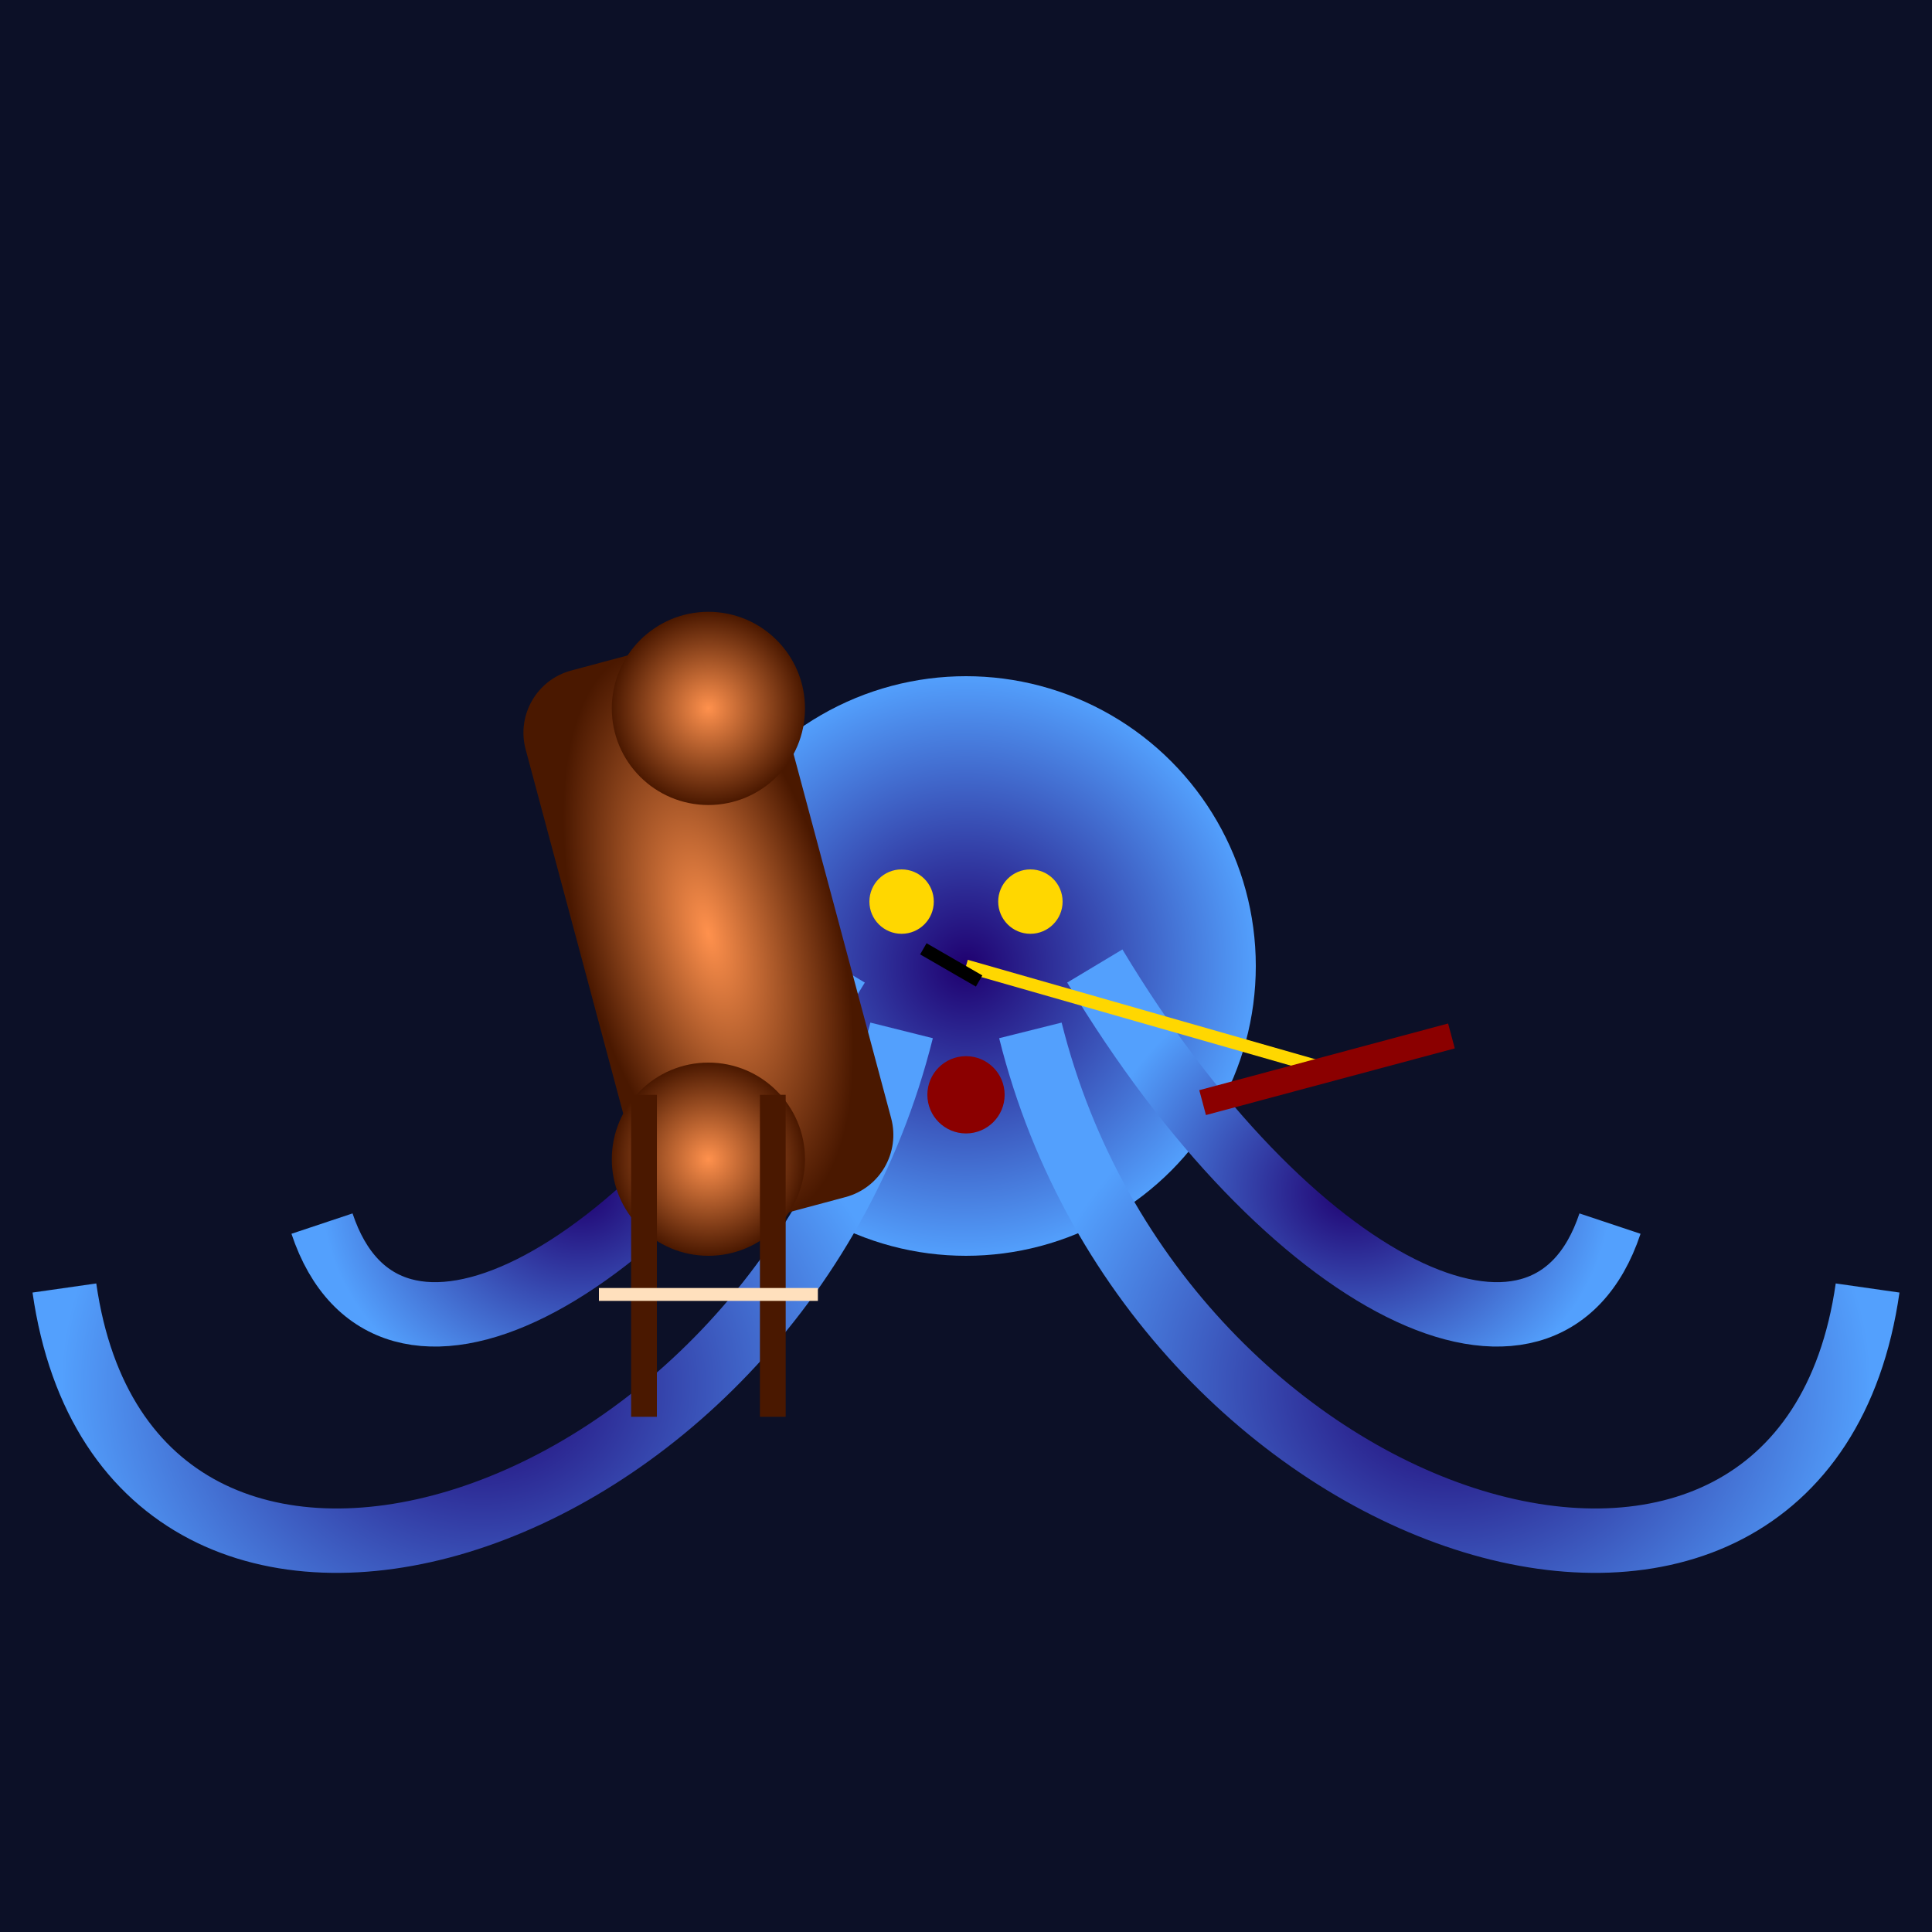
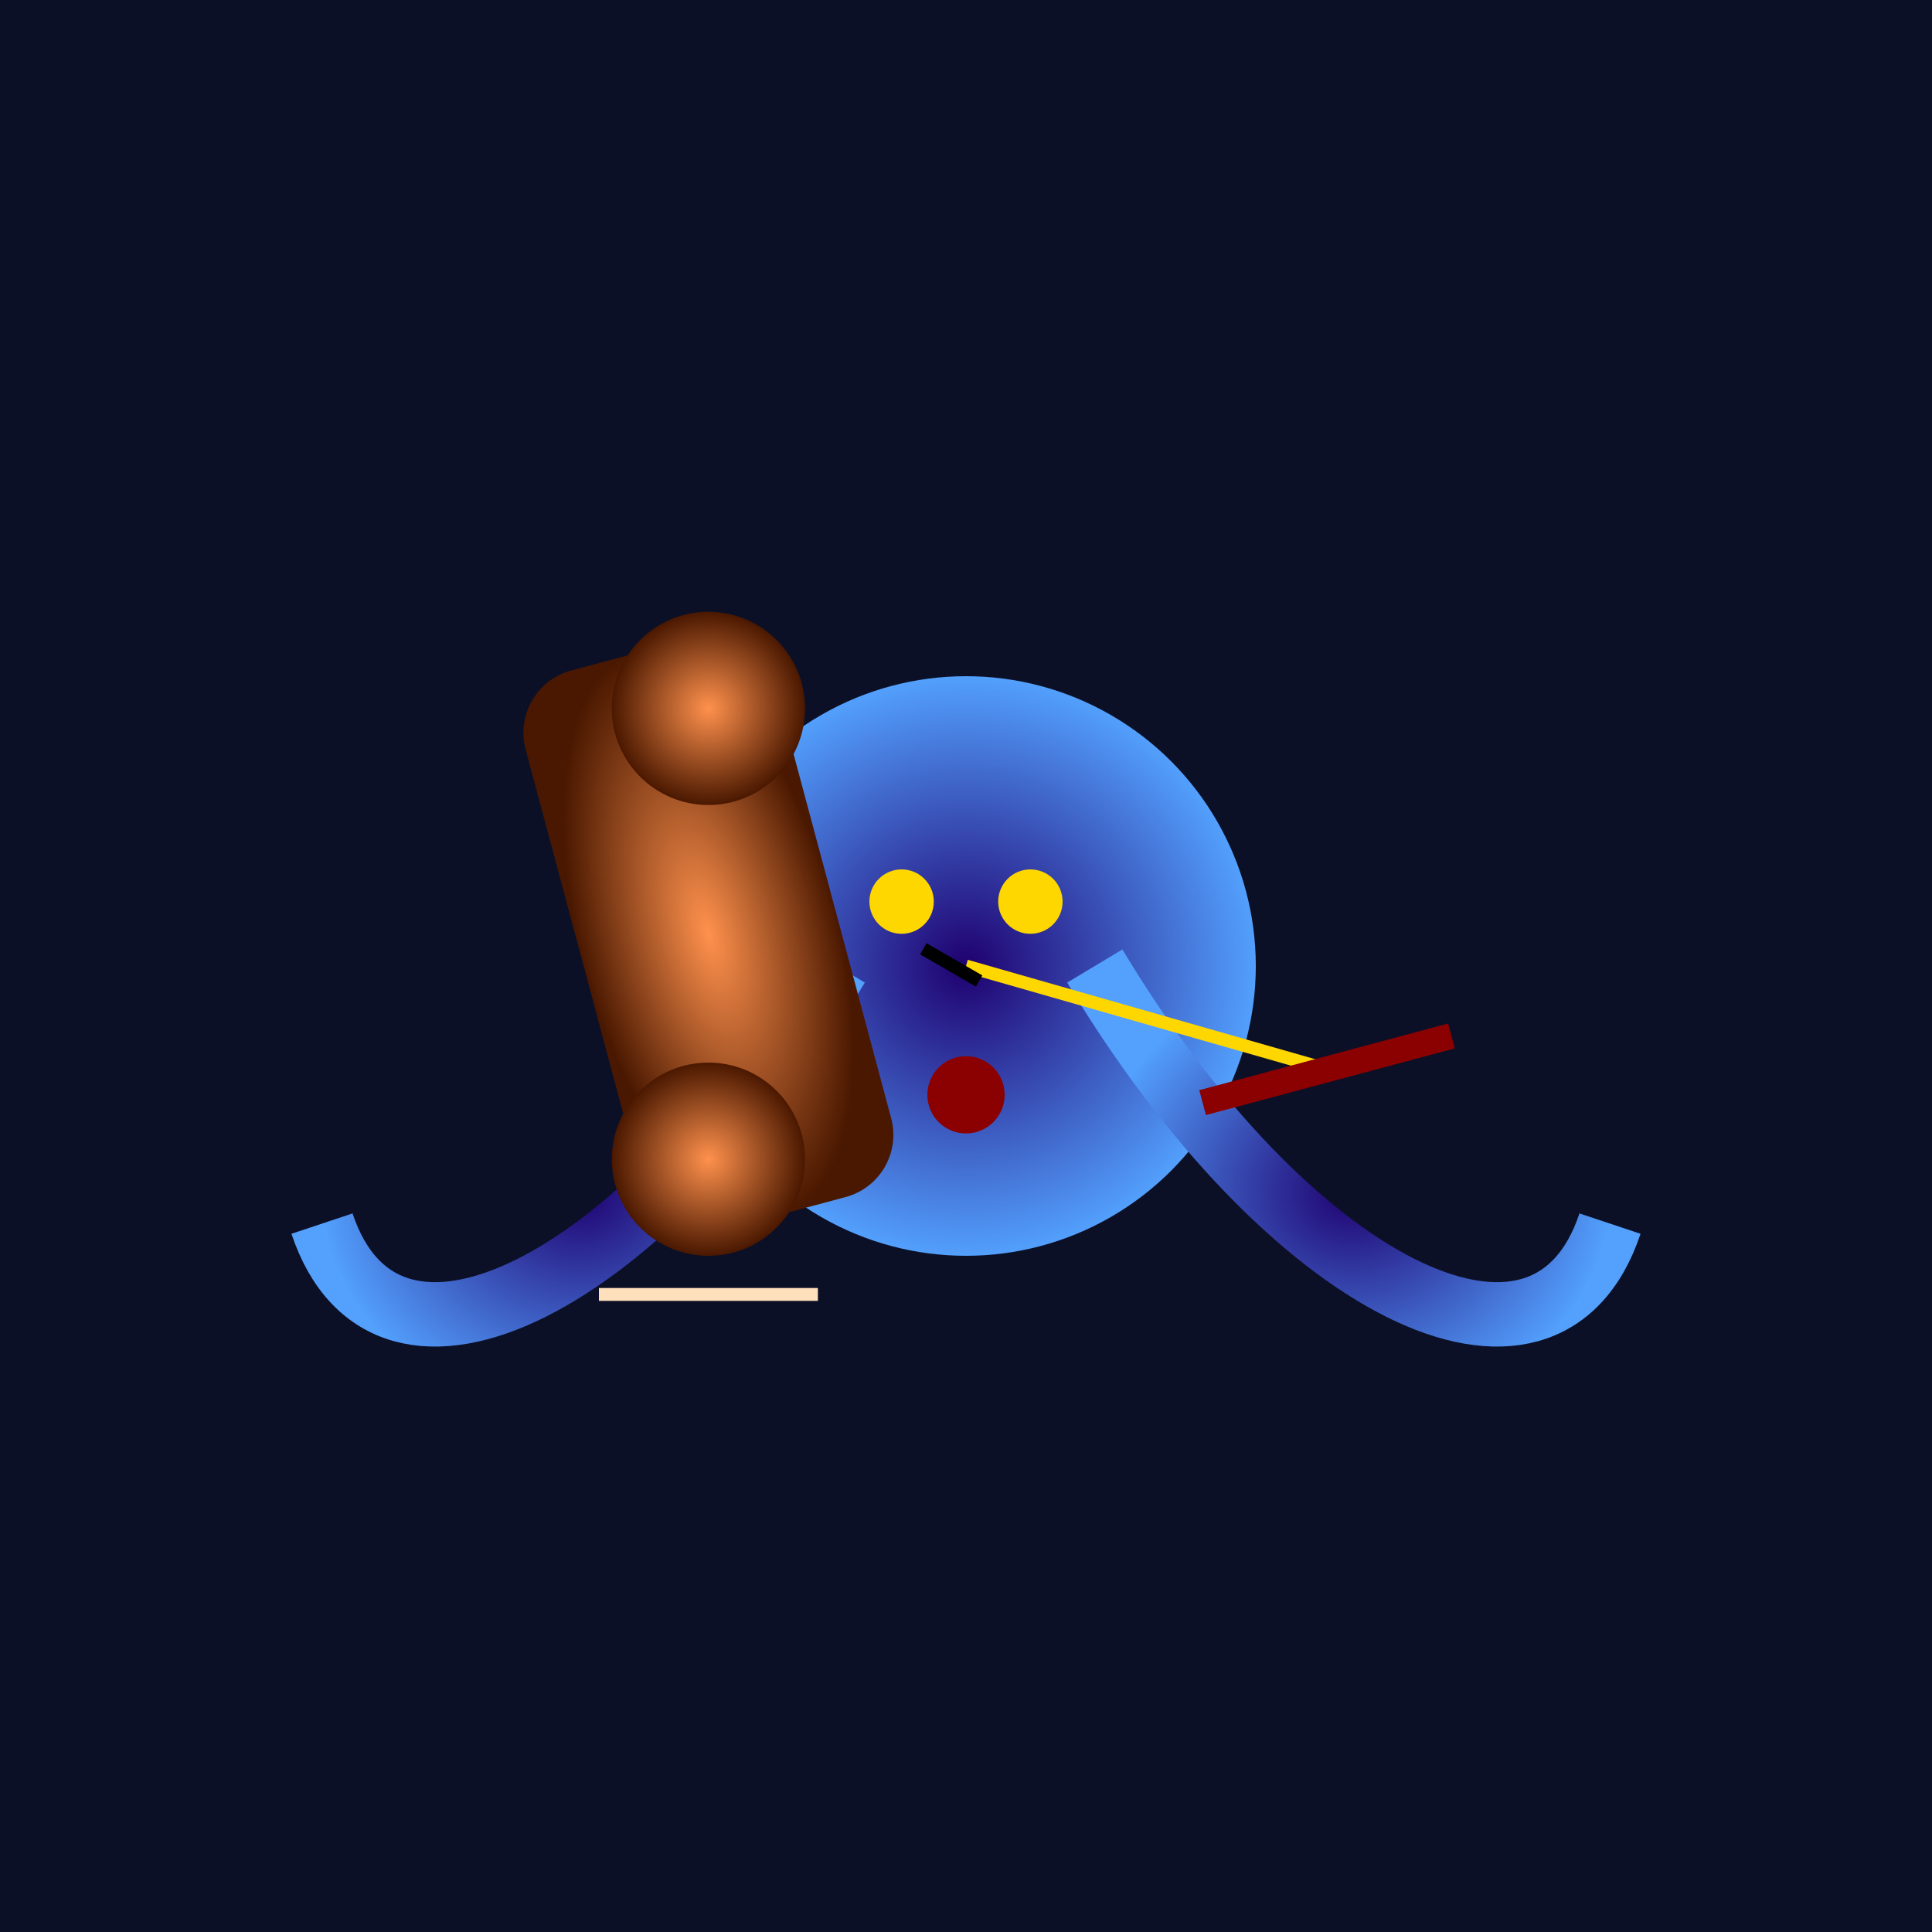
<svg xmlns="http://www.w3.org/2000/svg" viewBox="0 0 300 300">
  <defs>
    <radialGradient id="octopusGradient" cx="50%" cy="50%" r="50%" fx="50%" fy="50%">
      <stop offset="0%" style="stop-color: #1f006f; stop-opacity: 1" />
      <stop offset="100%" style="stop-color: #53a0fd; stop-opacity: 1" />
    </radialGradient>
    <radialGradient id="violinGradient" cx="50%" cy="50%" r="50%" fx="50%" fy="50%">
      <stop offset="0%" style="stop-color: #ff914d; stop-opacity: 1" />
      <stop offset="100%" style="stop-color: #4a1800; stop-opacity: 1" />
    </radialGradient>
  </defs>
  <rect width="100%" height="100%" fill="#0c1027" />
  <g id="octopus">
    <circle cx="150" cy="150" r="45" fill="url(#octopusGradient)" />
    <path d="M130,150 C100,200 60,220 50,190" fill="none" stroke="url(#octopusGradient)" stroke-width="10" />
    <path d="M170,150 C200,200 240,220 250,190" fill="none" stroke="url(#octopusGradient)" stroke-width="10" />
-     <path d="M140,160 C120,240 20,270 10,200" fill="none" stroke="url(#octopusGradient)" stroke-width="10" />
-     <path d="M160,160 C180,240 280,270 290,200" fill="none" stroke="url(#octopusGradient)" stroke-width="10" />
  </g>
  <g id="violin" transform="translate(90, 100)">
    <rect x="0" y="0" width="40" height="90" rx="10" fill="url(#violinGradient)" transform="rotate(-15 20 45)" />
    <circle cx="20" cy="10" r="15" fill="url(#violinGradient)" />
    <circle cx="20" cy="80" r="15" fill="url(#violinGradient)" />
-     <path d="M10,70 L10,120" stroke="#4a1800" stroke-width="4" />
-     <path d="M30,70 L30,120" stroke="#4a1800" stroke-width="4" />
    <rect x="3" y="100" width="34" height="2" fill="#ffe0bd" />
  </g>
  <g id="bow" transform="rotate(-15 150 150)">
    <line x1="150" y1="150" x2="200" y2="180" stroke="#ffd700" stroke-width="2" />
    <rect x="180" y="178" width="40" height="4" fill="#8b0000" />
    <rect x="145" y="145" width="10" height="2" fill="#000" transform="rotate(45 145 145)" />
  </g>
  <circle cx="140" cy="140" r="5" fill="#ffd700" />
  <circle cx="160" cy="140" r="5" fill="#ffd700" />
  <circle cx="150" cy="170" r="6" fill="#8b0000" />
</svg>